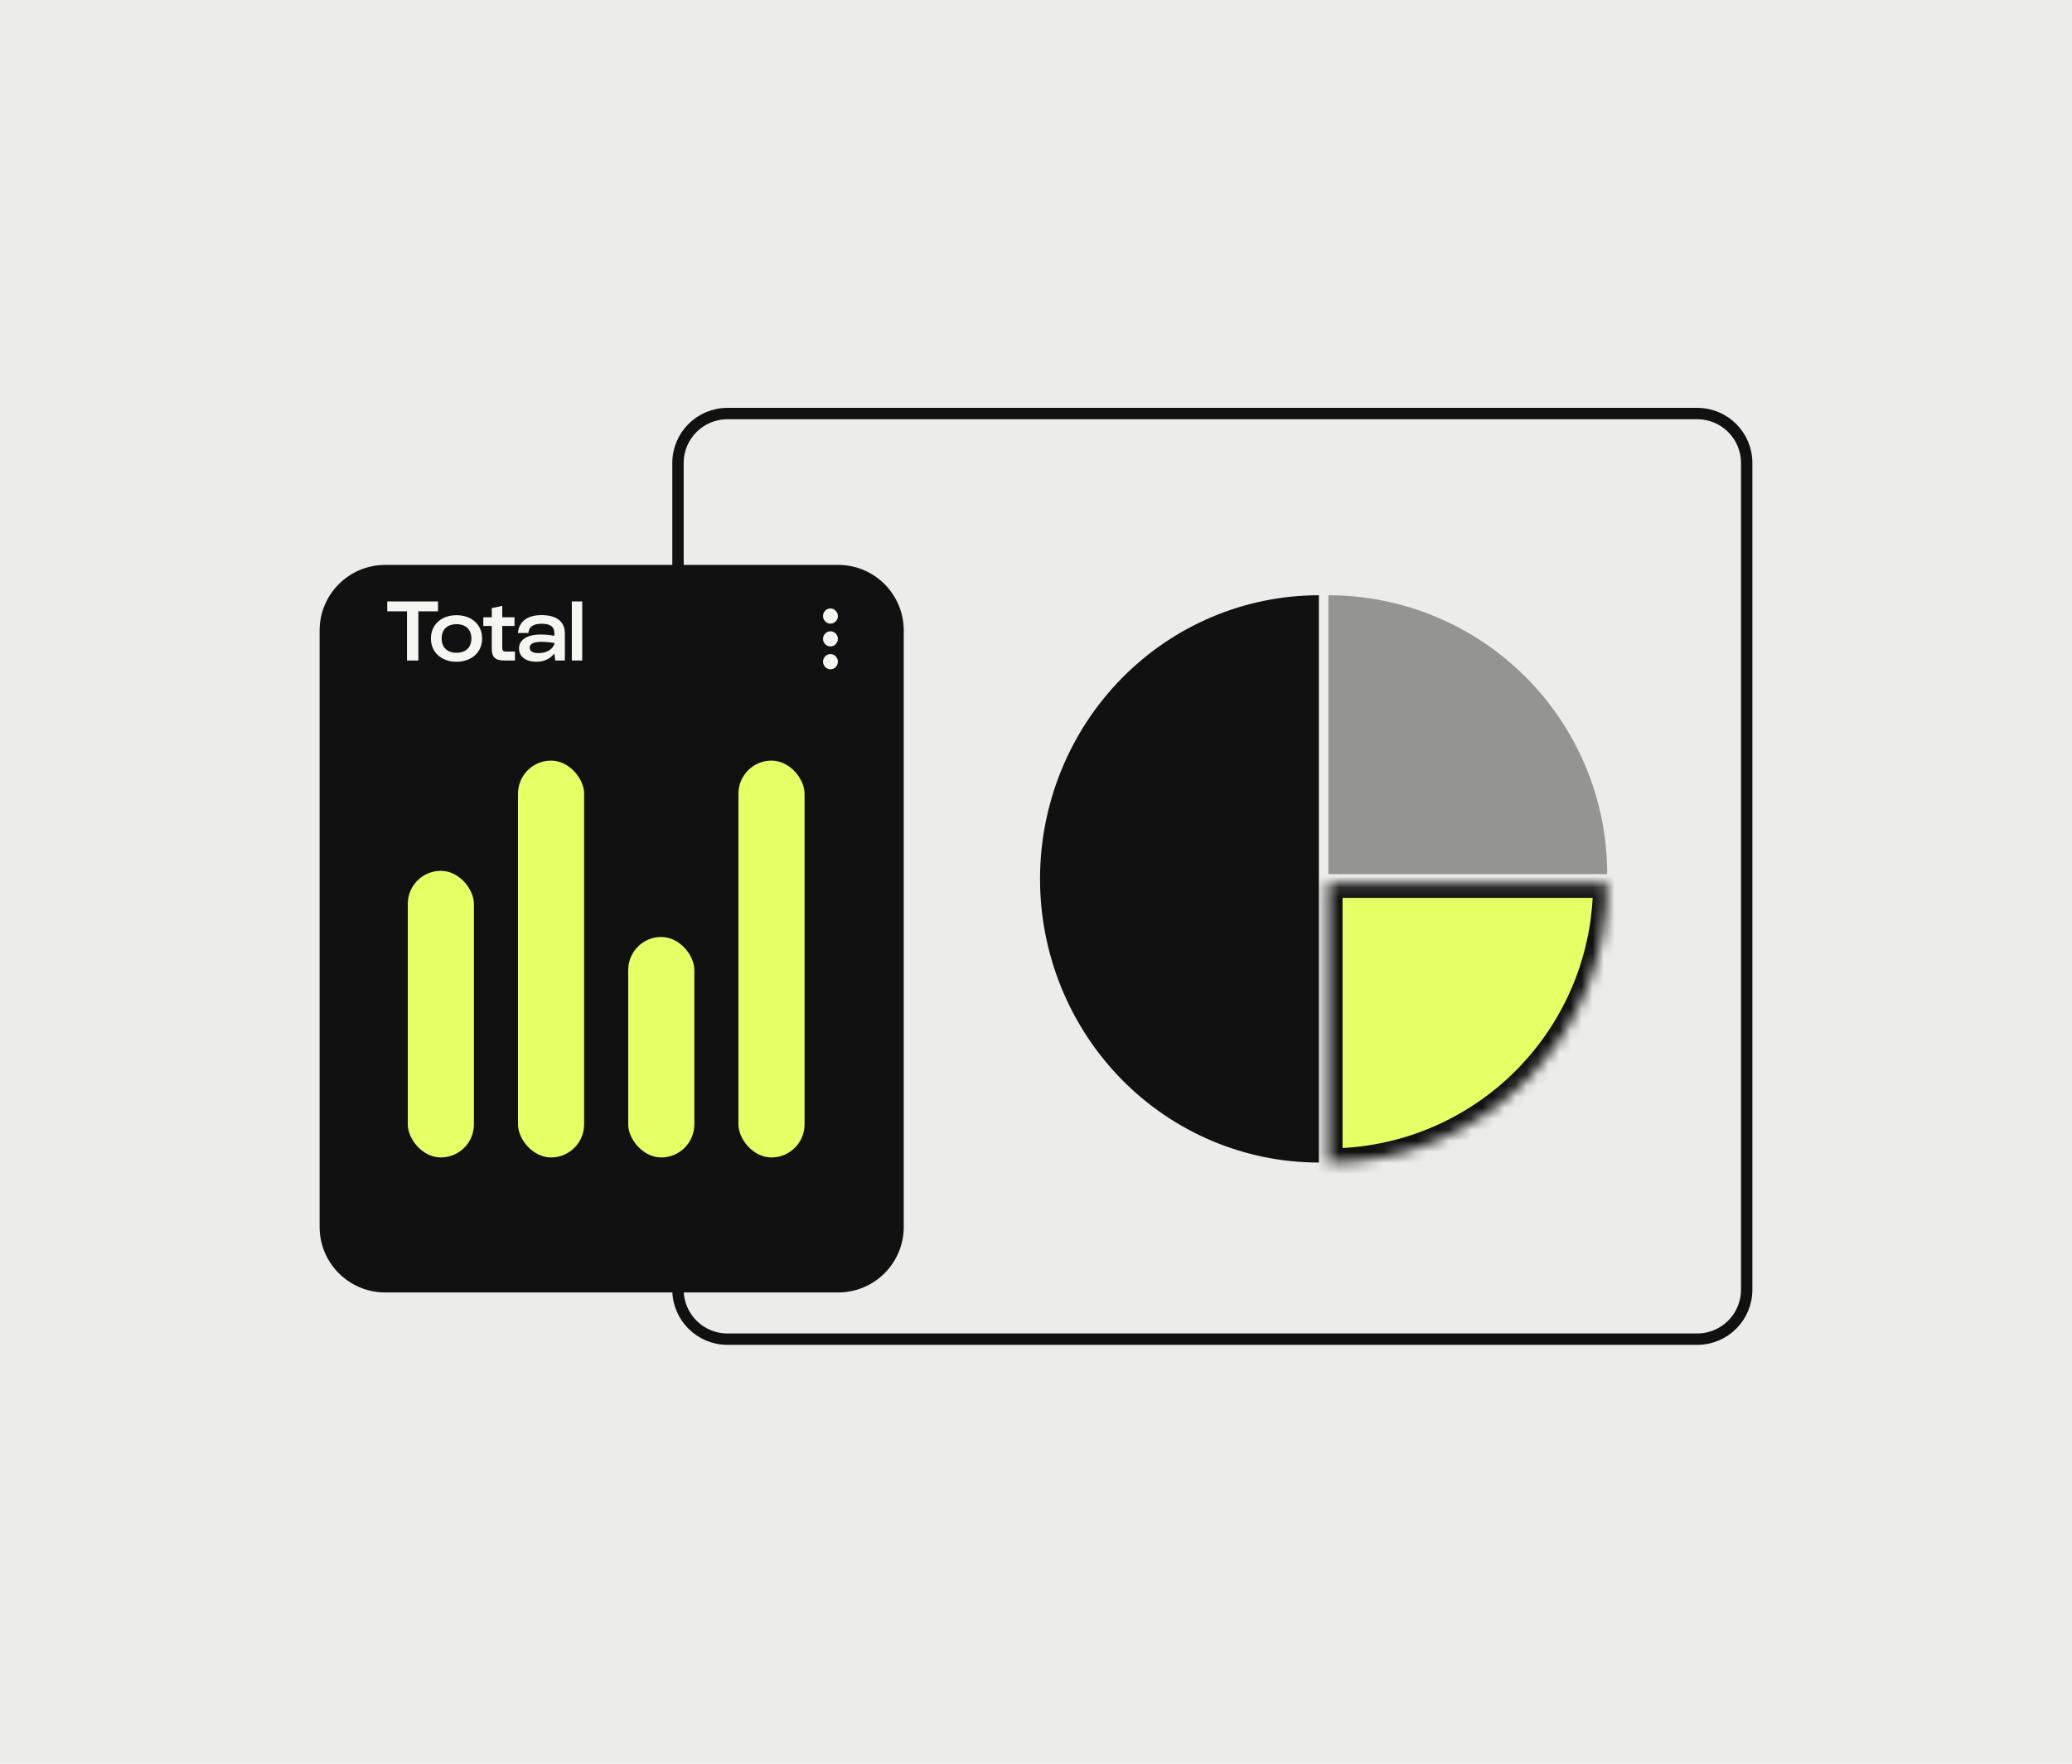
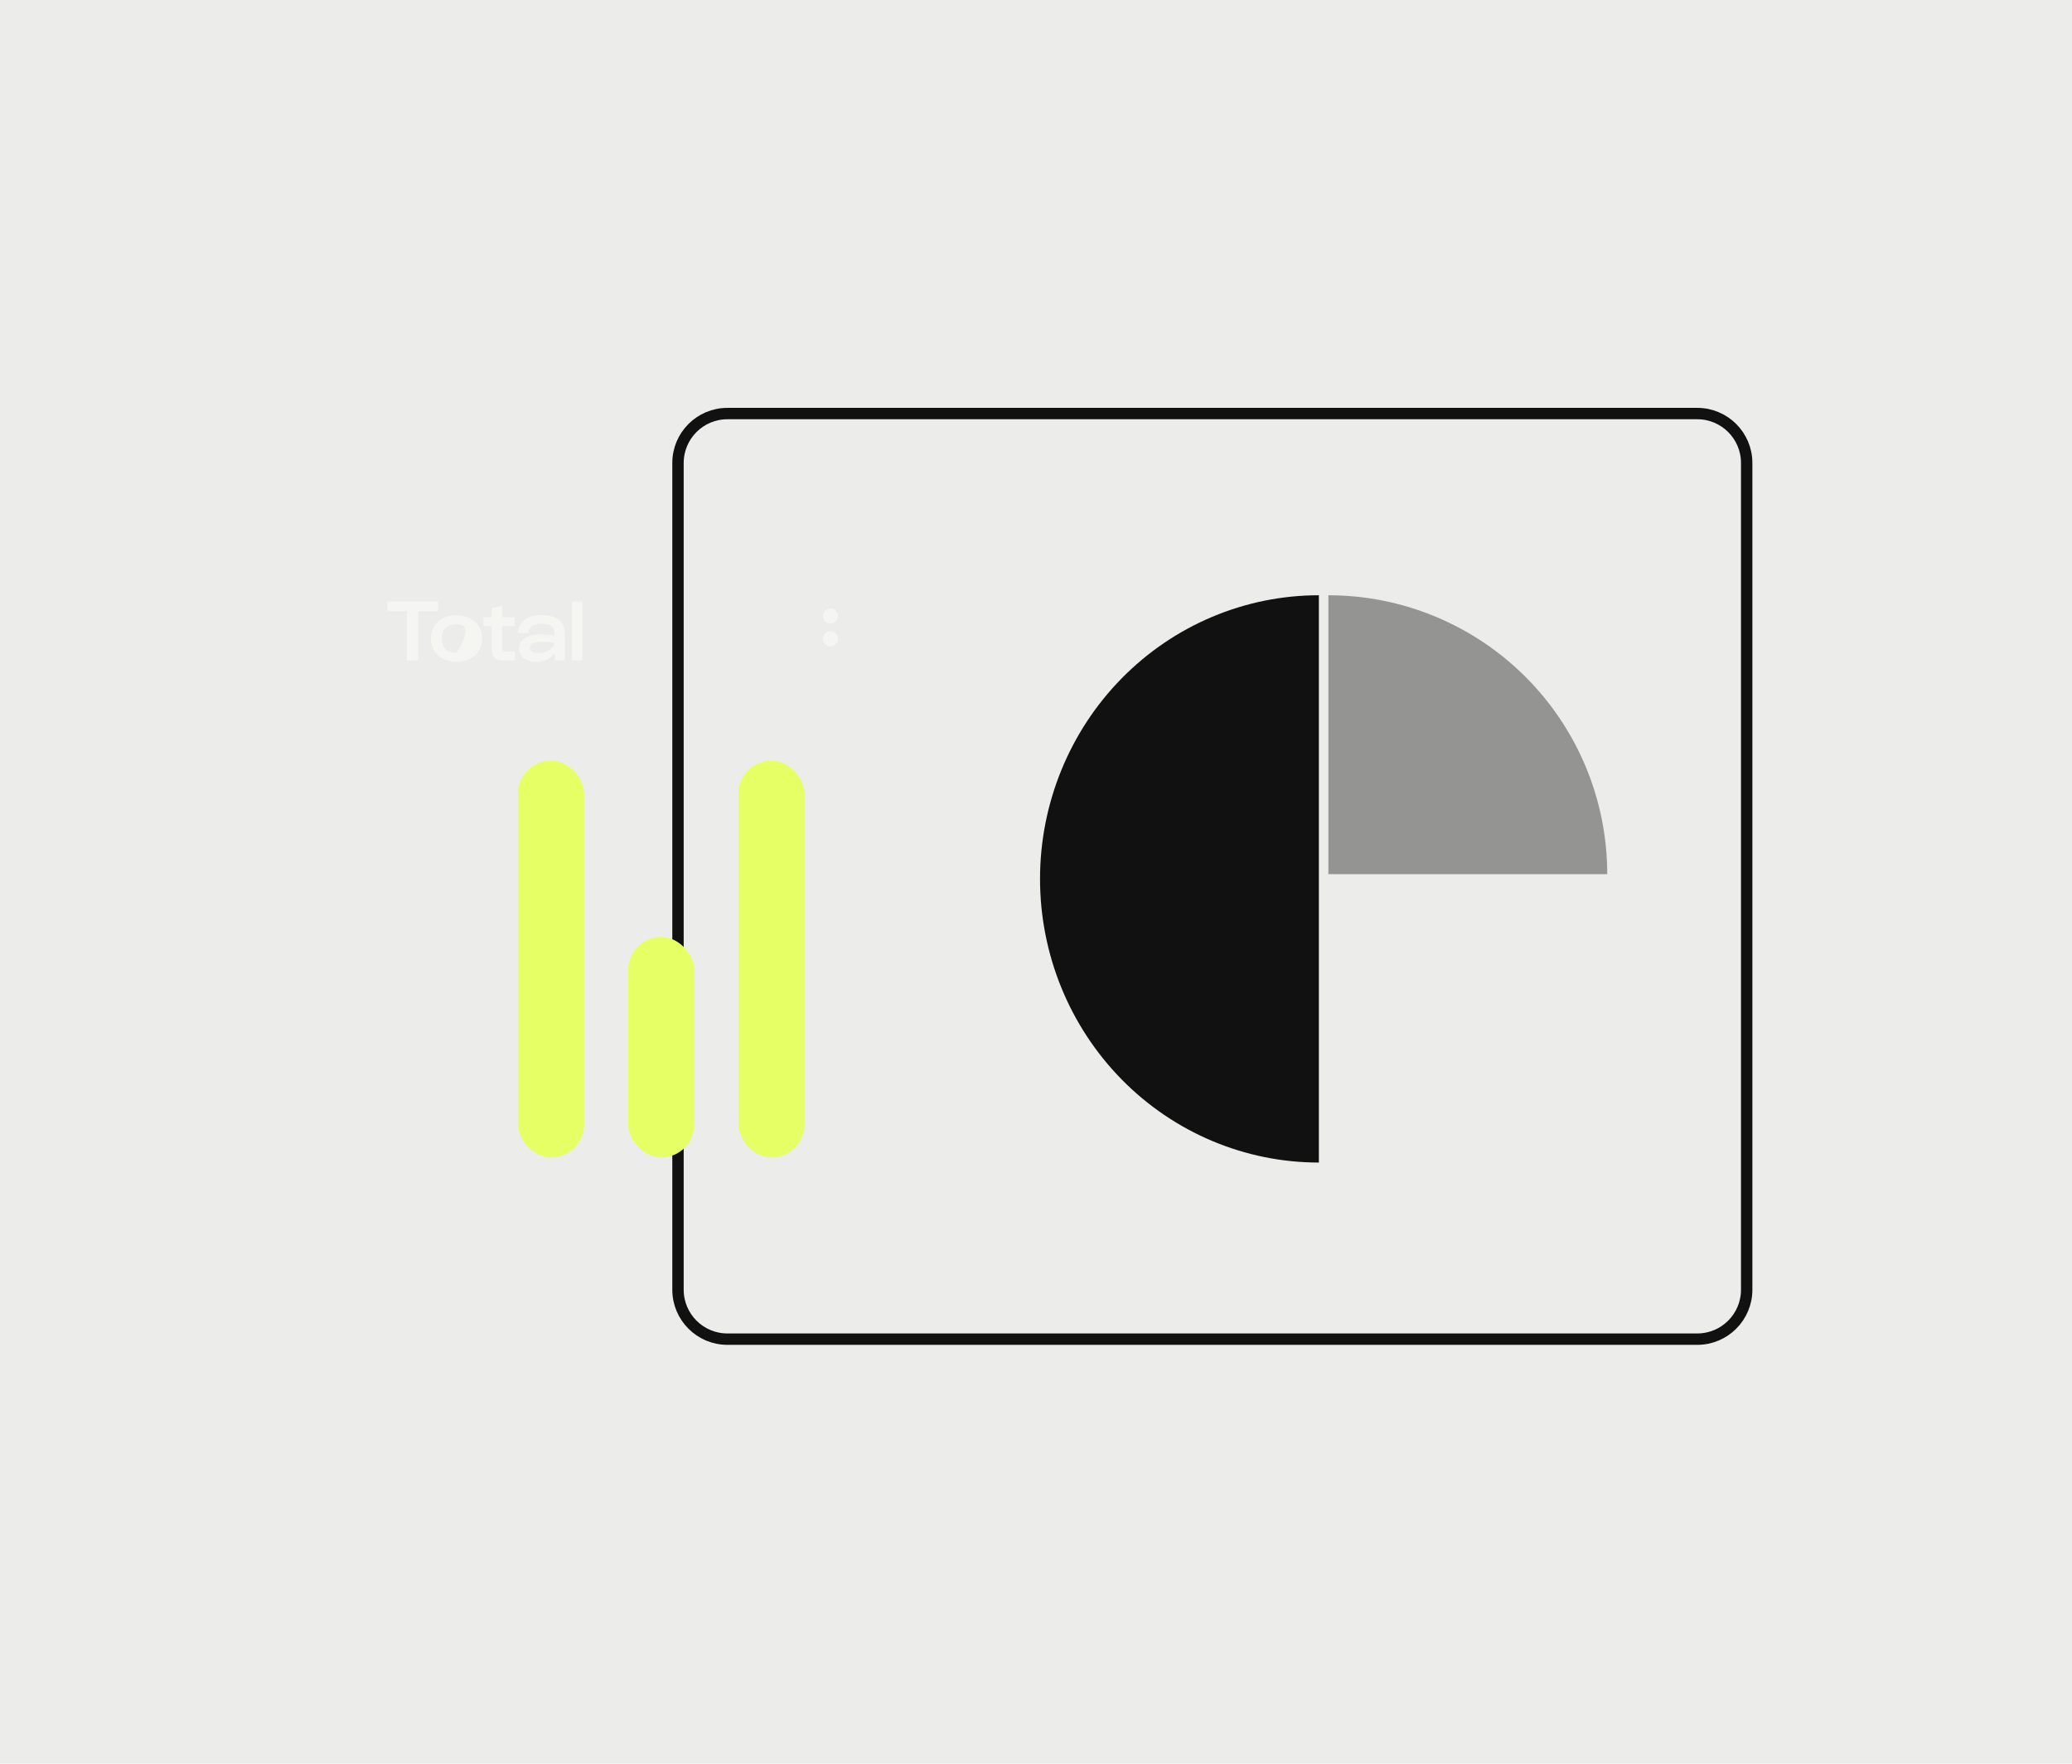
<svg xmlns="http://www.w3.org/2000/svg" width="188" height="160" viewBox="0 0 188 160" fill="none">
  <rect width="188" height="160" fill="#848A77" fill-opacity="0.15" />
  <path d="M61.517 42C61.517 39.524 63.524 37.517 66 37.517H154C156.476 37.517 158.483 39.524 158.483 42V117C158.483 119.476 156.476 121.484 154 121.484H66C63.524 121.484 61.517 119.476 61.517 117V42Z" stroke="#111111" stroke-width="1.033" />
  <g filter="url(#filter0_d_250_256)">
-     <path d="M29 52.947C29 49.663 31.663 47 34.947 47H76.053C79.337 47 82 49.663 82 52.947V107.053C82 110.337 79.337 113 76.053 113H34.947C31.663 113 29 110.337 29 107.053V52.947Z" fill="#111111" />
-   </g>
-   <path d="M36.928 55.457H35.136V54.561H39.744V55.457H37.96V59.921H36.928V55.457ZM39.098 57.921C39.098 56.673 40.05 55.809 41.418 55.809C42.794 55.809 43.746 56.673 43.746 57.921C43.746 59.169 42.794 60.033 41.418 60.033C40.05 60.033 39.098 59.169 39.098 57.921ZM40.074 57.921C40.074 58.729 40.578 59.217 41.418 59.217C42.266 59.217 42.77 58.729 42.77 57.921C42.77 57.113 42.266 56.625 41.418 56.625C40.578 56.625 40.074 57.113 40.074 57.921ZM44.62 56.785H43.852V56.001H44.62V55.169L45.572 54.961V56.001H46.684V56.785H45.572V58.785C45.572 59.017 45.66 59.105 45.892 59.105H46.724V59.921H45.773C44.949 59.921 44.62 59.633 44.62 58.841V56.785ZM47.94 57.425H46.996C47.076 56.401 47.828 55.801 49.14 55.801C50.5 55.801 51.252 56.385 51.252 57.465V59.921H50.372L50.316 59.345H50.244C49.908 59.761 49.38 60.033 48.676 60.033C47.732 60.033 47.092 59.585 47.092 58.825C47.092 58.033 47.852 57.561 49.052 57.561C49.492 57.561 49.924 57.609 50.3 57.681V57.465C50.3 56.865 49.964 56.585 49.14 56.585C48.372 56.585 47.996 56.865 47.94 57.425ZM48.06 58.753C48.06 59.113 48.404 59.249 48.868 59.249C49.588 59.249 50.196 58.897 50.324 58.337C49.964 58.273 49.564 58.225 49.092 58.225C48.46 58.225 48.06 58.393 48.06 58.753ZM52.827 54.561V59.921H51.883V54.561H52.827Z" fill="#F5F6F1" />
-   <rect x="37" y="79" width="6" height="26" rx="3" fill="#E6FF65" />
+     </g>
+   <path d="M36.928 55.457H35.136V54.561H39.744V55.457H37.96V59.921H36.928V55.457ZM39.098 57.921C39.098 56.673 40.05 55.809 41.418 55.809C42.794 55.809 43.746 56.673 43.746 57.921C43.746 59.169 42.794 60.033 41.418 60.033C40.05 60.033 39.098 59.169 39.098 57.921ZM40.074 57.921C40.074 58.729 40.578 59.217 41.418 59.217C42.77 57.113 42.266 56.625 41.418 56.625C40.578 56.625 40.074 57.113 40.074 57.921ZM44.62 56.785H43.852V56.001H44.62V55.169L45.572 54.961V56.001H46.684V56.785H45.572V58.785C45.572 59.017 45.66 59.105 45.892 59.105H46.724V59.921H45.773C44.949 59.921 44.62 59.633 44.62 58.841V56.785ZM47.94 57.425H46.996C47.076 56.401 47.828 55.801 49.14 55.801C50.5 55.801 51.252 56.385 51.252 57.465V59.921H50.372L50.316 59.345H50.244C49.908 59.761 49.38 60.033 48.676 60.033C47.732 60.033 47.092 59.585 47.092 58.825C47.092 58.033 47.852 57.561 49.052 57.561C49.492 57.561 49.924 57.609 50.3 57.681V57.465C50.3 56.865 49.964 56.585 49.14 56.585C48.372 56.585 47.996 56.865 47.94 57.425ZM48.06 58.753C48.06 59.113 48.404 59.249 48.868 59.249C49.588 59.249 50.196 58.897 50.324 58.337C49.964 58.273 49.564 58.225 49.092 58.225C48.46 58.225 48.06 58.393 48.06 58.753ZM52.827 54.561V59.921H51.883V54.561H52.827Z" fill="#F5F6F1" />
  <rect x="57" y="85" width="6" height="20" rx="3" fill="#E6FF65" />
  <rect x="47" y="69" width="6" height="36" rx="3" fill="#E6FF65" />
  <rect x="67" y="69" width="6" height="36" rx="3" fill="#E6FF65" />
  <path d="M75.35 56.576C75.718 56.576 76.025 56.263 76.025 55.889C76.025 55.514 75.718 55.195 75.35 55.195C74.982 55.195 74.675 55.508 74.675 55.883C74.675 56.257 74.982 56.576 75.35 56.576Z" fill="#F5F6F1" />
  <path d="M75.35 57.269C74.982 57.269 74.675 57.582 74.675 57.956C74.675 58.331 74.982 58.643 75.35 58.643C75.718 58.643 76.025 58.337 76.025 57.956C76.025 57.576 75.718 57.269 75.35 57.269Z" fill="#F5F6F1" />
-   <path d="M75.35 59.337C74.982 59.337 74.675 59.65 74.675 60.024C74.675 60.399 74.982 60.718 75.35 60.718C75.718 60.718 76.025 60.405 76.025 60.031C76.025 59.656 75.718 59.337 75.35 59.337Z" fill="#F5F6F1" />
  <mask id="path-11-inside-1_250_256" fill="white">
-     <path d="M120.531 105.464C123.853 105.464 127.143 104.81 130.212 103.539C133.282 102.267 136.071 100.404 138.42 98.054C140.769 95.705 142.633 92.916 143.904 89.847C145.176 86.777 145.83 83.487 145.83 80.165L120.531 80.165L120.531 105.464Z" />
-   </mask>
+     </mask>
  <path d="M120.531 105.464C123.853 105.464 127.143 104.81 130.212 103.539C133.282 102.267 136.071 100.404 138.42 98.054C140.769 95.705 142.633 92.916 143.904 89.847C145.176 86.777 145.83 83.487 145.83 80.165L120.531 80.165L120.531 105.464Z" fill="#E6FF65" stroke="#111111" stroke-width="2.57" mask="url(#path-11-inside-1_250_256)" />
  <path d="M119.666 54C112.956 54 106.521 56.711 101.776 61.537C97.032 66.362 94.366 72.908 94.366 79.732C94.366 86.557 97.032 93.102 101.776 97.928C106.521 102.753 112.956 105.464 119.666 105.464L119.666 79.732L119.666 54Z" fill="#111111" />
  <path d="M145.83 79.3C145.83 75.977 145.176 72.688 143.905 69.618C142.633 66.549 140.77 63.76 138.42 61.41C136.071 59.061 133.282 57.197 130.213 55.926C127.143 54.654 123.853 54 120.531 54L120.531 79.3H145.83Z" fill="#111111" fill-opacity="0.4" />
  <defs>
    <filter id="filter0_d_250_256" x="20.504" y="42.752" width="69.992" height="82.992" filterUnits="userSpaceOnUse" color-interpolation-filters="sRGB">
      <feFlood flood-opacity="0" result="BackgroundImageFix" />
      <feColorMatrix in="SourceAlpha" type="matrix" values="0 0 0 0 0 0 0 0 0 0 0 0 0 0 0 0 0 0 127 0" result="hardAlpha" />
      <feOffset dy="4.248" />
      <feGaussianBlur stdDeviation="4.248" />
      <feComposite in2="hardAlpha" operator="out" />
      <feColorMatrix type="matrix" values="0 0 0 0 0 0 0 0 0 0 0 0 0 0 0 0 0 0 0.06 0" />
      <feBlend mode="normal" in2="BackgroundImageFix" result="effect1_dropShadow_250_256" />
      <feBlend mode="normal" in="SourceGraphic" in2="effect1_dropShadow_250_256" result="shape" />
    </filter>
  </defs>
</svg>